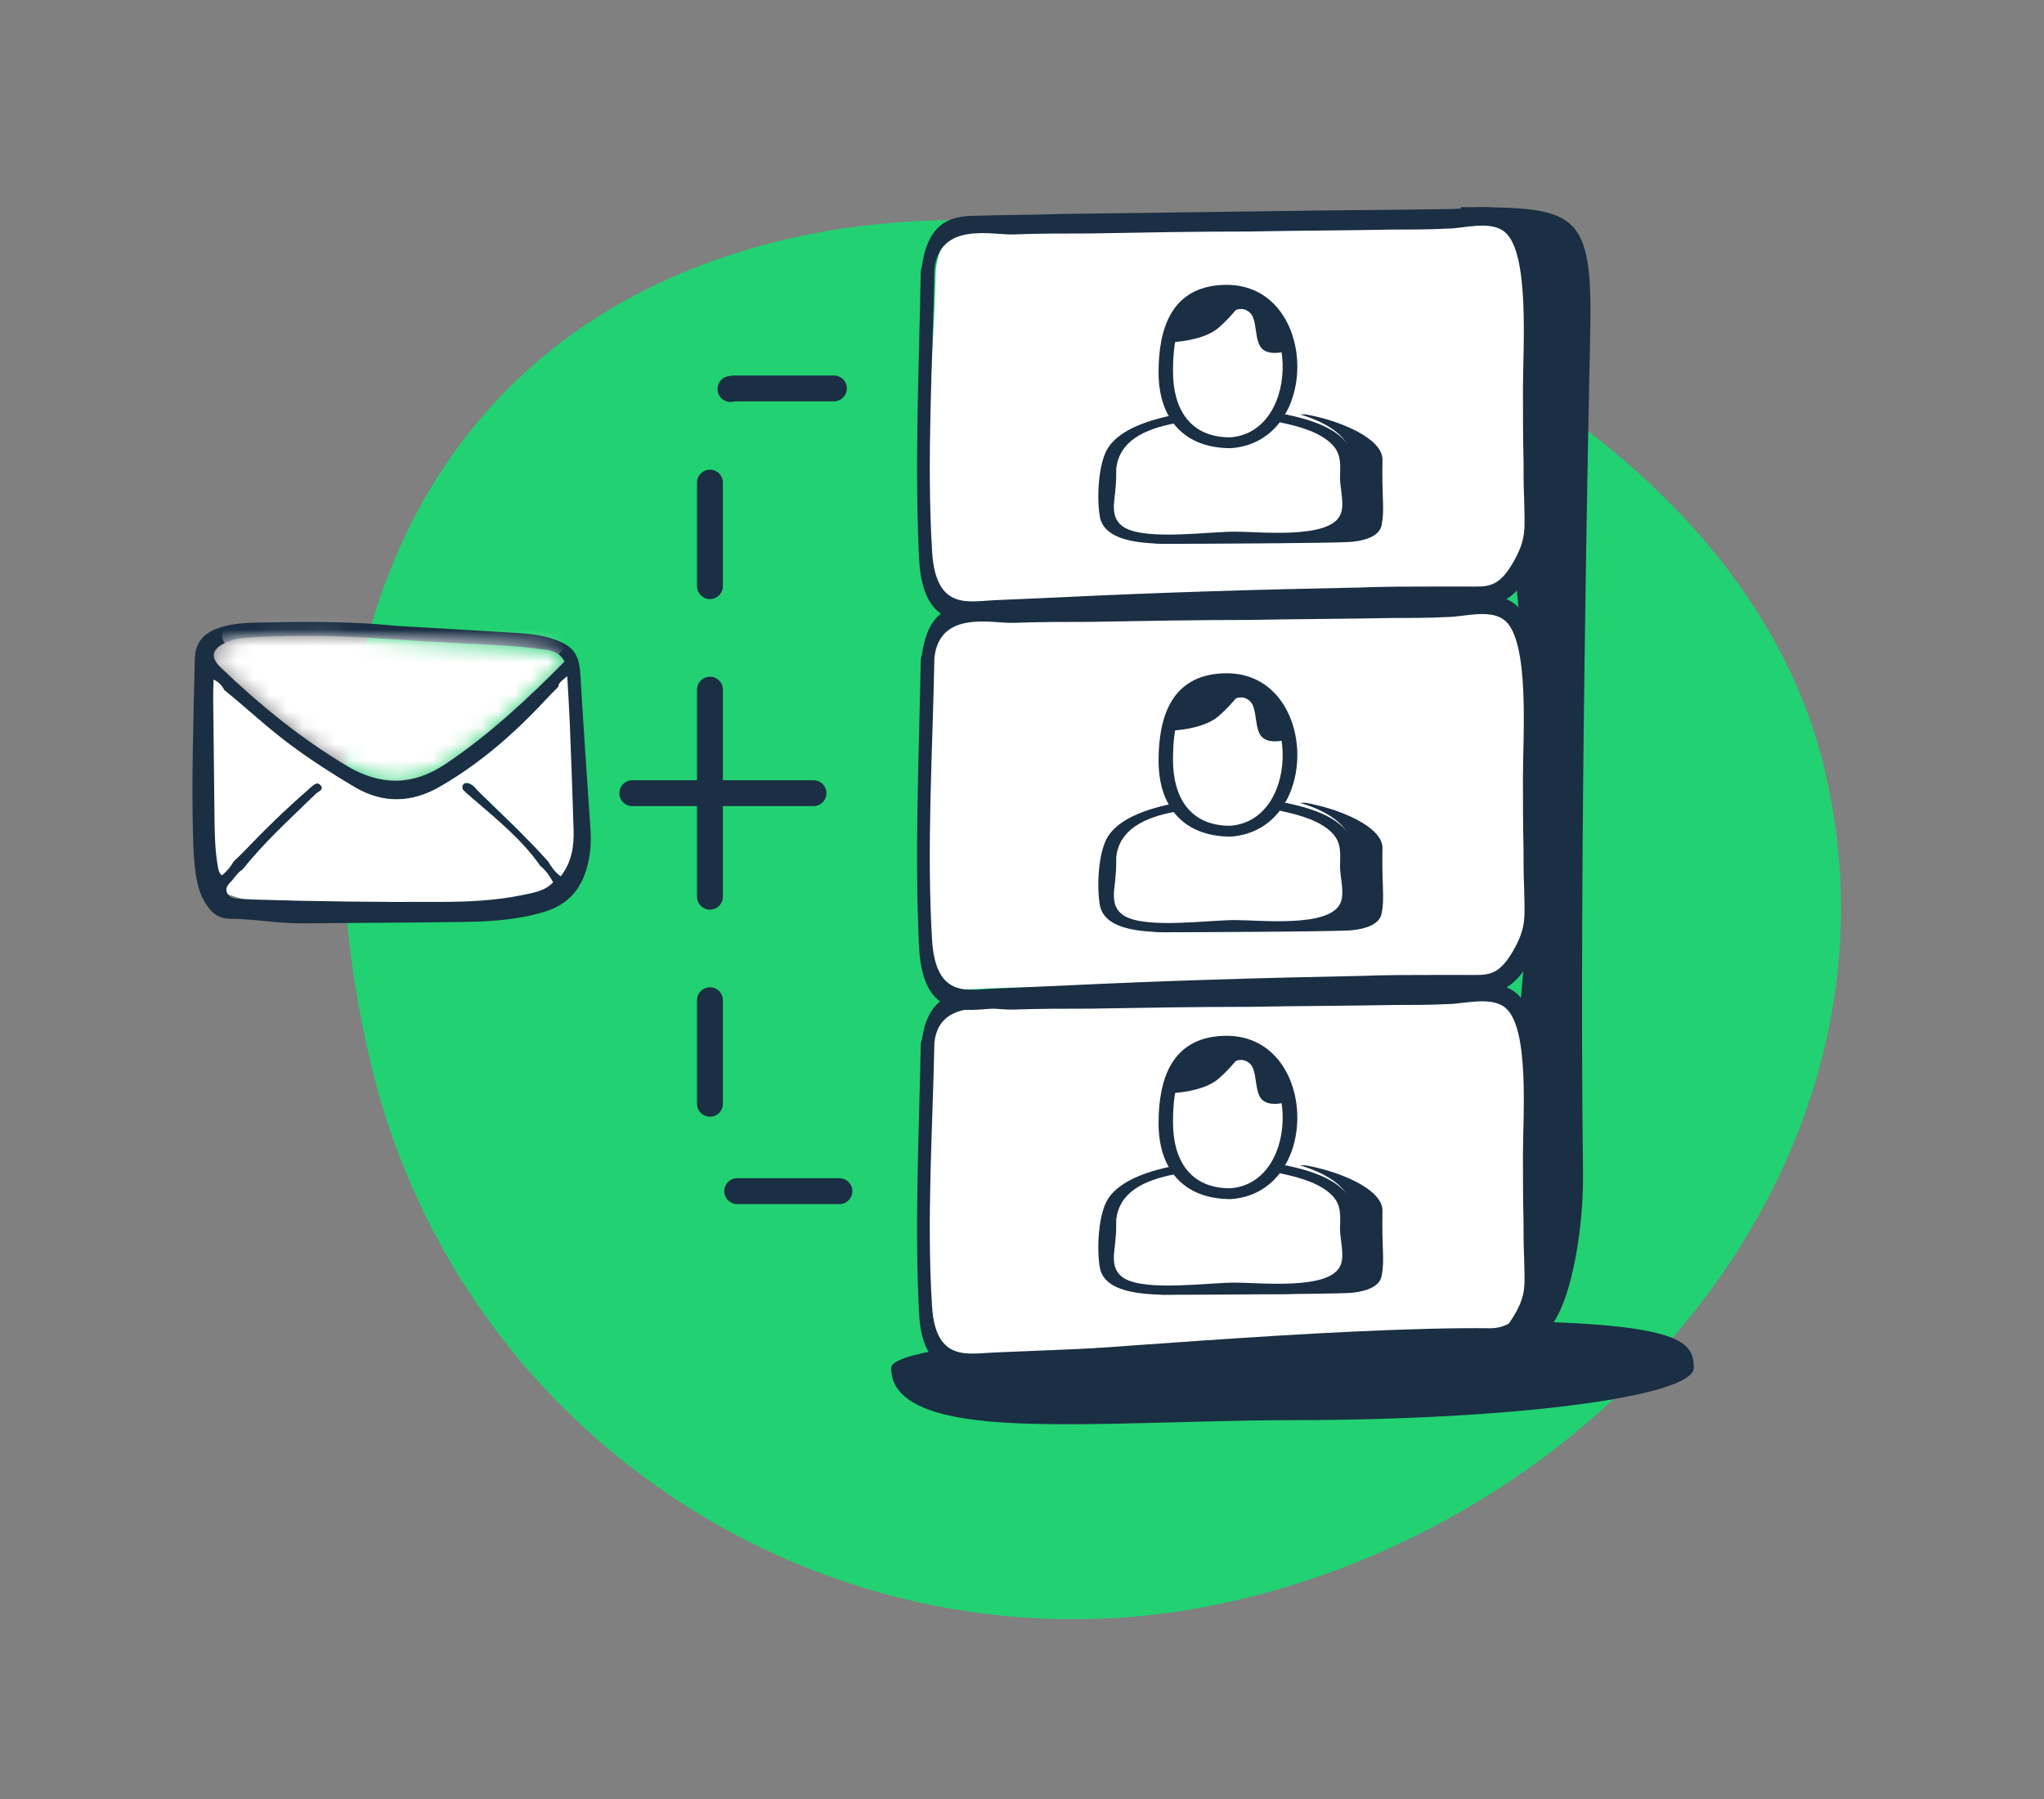
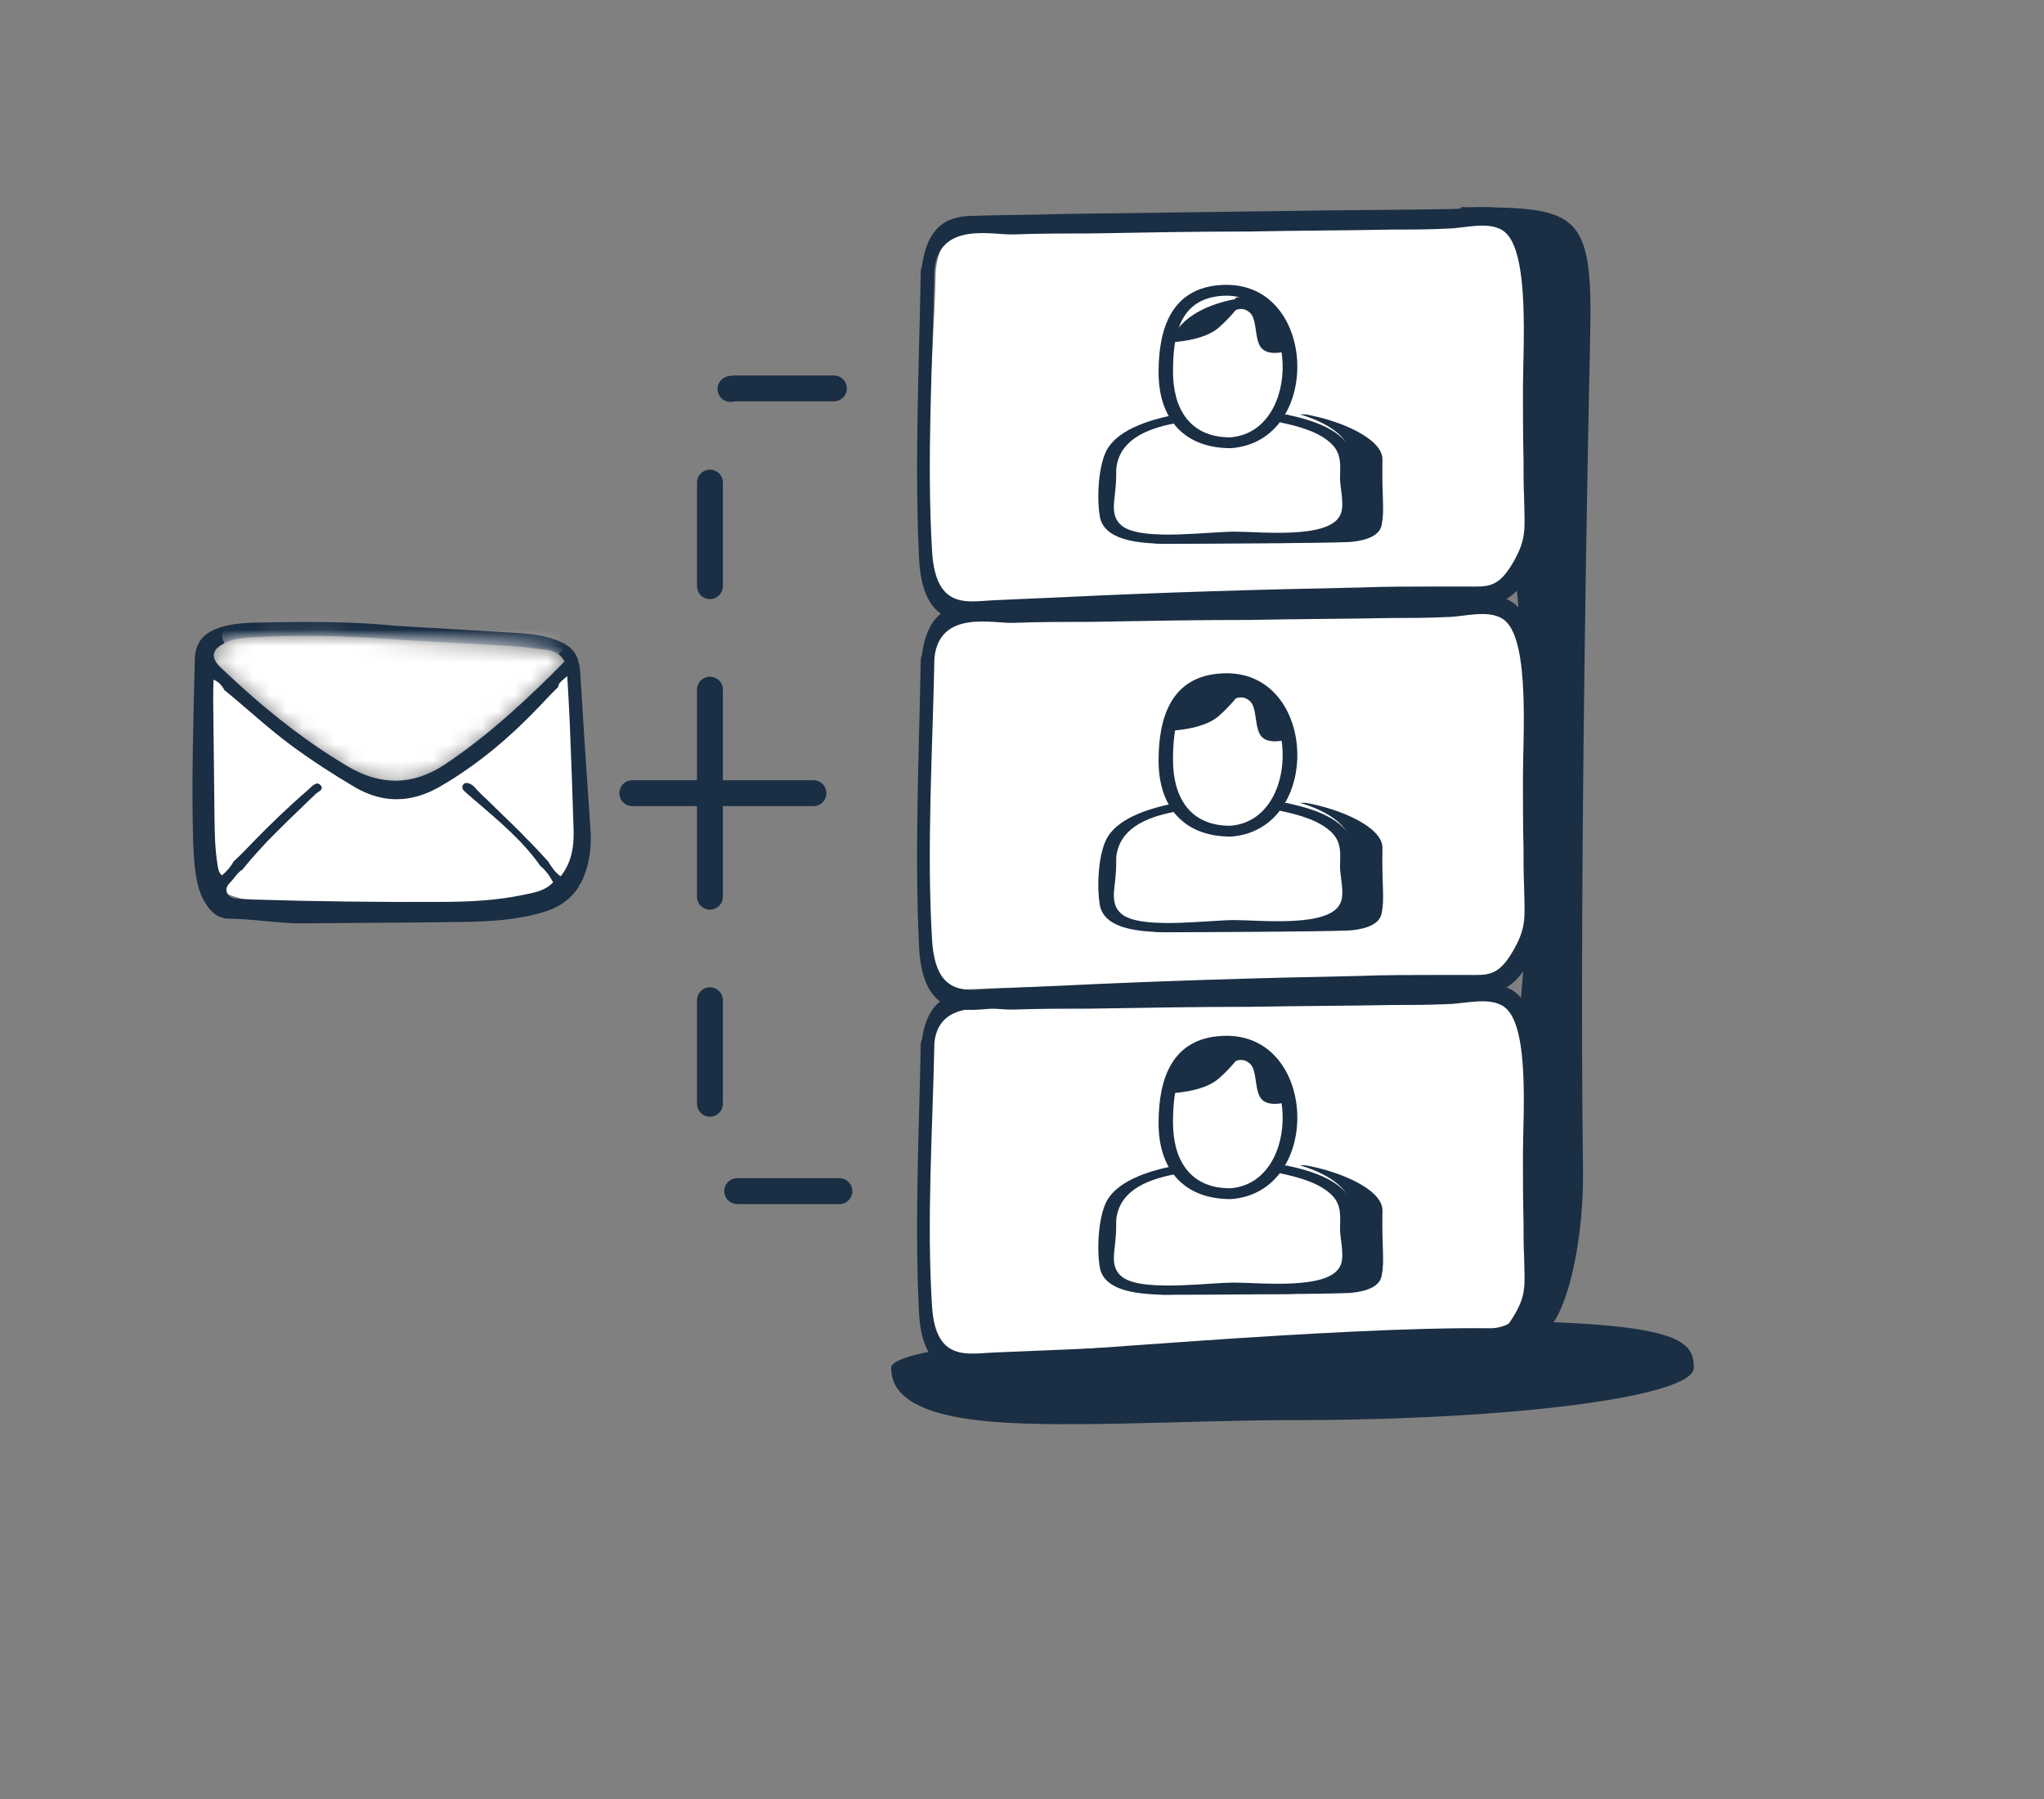
<svg xmlns="http://www.w3.org/2000/svg" width="125" height="110" viewBox="0 0 125 110" fill="none">
  <rect x="0" y="0" width="125" height="110" fill="#808080" stroke="none" />
-   <path d="M48.3 14.581C71.743 9.195 105.889 23.491 111.551 46.918C117.212 70.344 98.868 92.507 75.425 97.893C51.983 103.279 28.389 88.656 22.727 65.229C17.066 41.802 24.858 19.967 48.3 14.581Z" fill="#22D172" />
  <path d="M43.417 48.499L43.417 71.25C43.417 72.124 44.126 72.833 45 72.833L51.334 72.833M43.417 48.499L51.334 48.499M43.417 48.499L43.417 25.333C43.417 24.459 44.126 23.75 45 23.75L51.334 23.75M43.417 48.499L38.667 48.499" stroke="#1A2E44" stroke-width="1.583" stroke-linecap="round" stroke-dasharray="6.33 6.33" />
  <path d="M103.583 83.632C103.583 85.393 92.597 86.834 79.042 86.834C72.562 86.834 64.145 87.395 59.751 86.834C54.947 86.274 54.5 84.593 54.5 83.632C54.5 81.871 75.504 80.75 89.059 80.75C102.615 80.75 103.583 81.871 103.583 83.632Z" fill="#1A2E44" />
  <path d="M89.333 12.667C96.458 12.667 97.413 12.825 97.248 20.456C97.15 24.988 96.563 52.751 96.808 71.668C96.857 76.594 95.502 81.54 94.083 81.54C94.083 81.54 89.333 81.754 89.333 82.332L89.334 76.79C90.125 76.79 93.658 64.927 93.291 53.042C94.083 34.833 89.333 12.667 89.333 12.667Z" fill="#1A2E44" />
  <path d="M57.218 16.828C57.253 15.257 58.037 14 59 14C69.05 13.749 85.559 13.194 91.226 13.131C92.295 13.131 93.186 14.262 93.293 15.833C93.578 20.673 93.113 27.241 93.291 32.458C93.363 34.784 92.829 36.417 91.225 36.417C81.78 36.291 64.067 37.045 58.186 37.36C57.152 37.422 56.607 36.508 56.5 35C56.286 31.103 57.111 21.857 57.218 16.828Z" fill="white" />
  <path d="M57.144 16.481C57.457 13.499 60.764 14.393 61.983 14.334C63.549 14.274 65.115 14.274 66.682 14.274C69.954 14.215 73.226 14.155 76.463 14.155C79.387 14.095 82.311 14.095 85.2 14.036C86.314 14.036 87.428 14.036 88.542 13.976C89.516 13.976 91.187 13.439 92.057 14.215C93.554 15.527 93.136 21.312 93.136 23.757C93.136 25.188 93.136 26.679 93.171 28.111C93.171 28.886 93.171 29.662 93.206 30.437C93.241 32.345 93.38 32.942 92.51 34.433C91.605 35.983 90.944 35.864 89.76 35.864C89.064 35.864 88.402 35.864 87.706 35.864C86.175 35.864 84.678 35.864 83.146 35.924C77.055 36.043 70.998 36.222 64.906 36.52C63.549 36.58 62.191 36.639 60.834 36.699C59.233 36.759 57.248 37.355 57.005 33.777C56.657 28.111 57.04 22.087 57.144 16.481C57.179 15.646 56.343 15.884 56.309 16.6C56.204 22.385 55.926 28.349 56.204 34.135C56.448 39.085 59.615 37.892 61.739 37.832C69.153 37.534 76.567 37.236 83.982 37.117C85.618 37.117 87.219 37.057 88.855 37.057C90.386 37.057 92.092 37.415 93.311 35.387C94.285 33.717 94.076 31.689 94.041 29.542C93.972 25.725 94.041 21.908 93.902 18.151C93.833 15.646 93.693 13.439 92.022 12.843C90.978 12.485 89.725 12.783 88.646 12.783C85.27 12.843 81.893 12.843 78.552 12.902C74.061 12.962 69.571 13.022 65.081 13.081C63.166 13.141 61.252 13.141 59.337 13.201C57.875 13.26 56.622 13.857 56.343 16.6C56.239 17.435 57.074 17.197 57.144 16.481Z" fill="#1A2E44" />
  <path d="M56.718 63.845C56.754 62.542 57.538 61.5 58.5 61.5C68.551 61.292 85.942 61.052 91.609 61C92.678 61 93.57 61.938 93.677 63.24C93.962 67.252 93.819 73.349 93.997 77.673C94.069 79.601 92.75 81.216 91.146 81.216C81.701 81.112 64.381 82.74 58.5 83C57.466 83.052 56.607 81.751 56.5 80.5C56.286 77.269 56.611 68.013 56.718 63.845Z" fill="white" />
  <path d="M57.143 63.742C57.456 60.947 60.763 61.785 61.981 61.73C63.548 61.674 65.114 61.674 66.681 61.674C69.953 61.618 73.225 61.562 76.462 61.562C79.386 61.506 82.31 61.506 85.199 61.45C86.313 61.45 87.427 61.45 88.541 61.394C89.515 61.394 91.186 60.891 92.056 61.618C93.553 62.848 93.135 68.271 93.135 70.564C93.135 71.906 93.135 73.303 93.17 74.645C93.17 75.372 93.17 76.099 93.205 76.826C93.24 78.615 93.379 79.174 92.509 80.572C91.604 82.026 90.942 81.914 89.759 81.914C89.063 81.914 88.401 81.914 87.705 81.914C86.174 81.914 84.677 81.914 83.145 81.97C77.054 82.082 70.997 82.25 64.905 82.529C63.548 82.585 62.19 82.641 60.833 82.697C59.232 82.753 57.248 83.312 57.004 79.957C56.656 74.645 57.039 68.998 57.143 63.742C57.178 62.96 56.343 63.183 56.308 63.854C56.203 69.278 55.925 74.869 56.203 80.293C56.447 84.933 59.614 83.815 61.738 83.759C69.152 83.48 76.566 83.2 83.981 83.088C85.617 83.088 87.218 83.032 88.854 83.032C90.385 83.032 92.091 83.368 93.309 81.467C94.284 79.901 94.075 78 94.04 75.987C93.971 72.409 94.04 68.831 93.901 65.308C93.832 62.96 93.692 60.891 92.022 60.332C90.977 59.996 89.724 60.276 88.645 60.276C85.269 60.332 81.892 60.332 78.55 60.388C74.06 60.444 69.57 60.499 65.079 60.555C63.165 60.611 61.251 60.611 59.336 60.667C57.874 60.723 56.621 61.282 56.343 63.854C56.238 64.637 57.073 64.413 57.143 63.742Z" fill="#1A2E44" />
  <path d="M57 40.5C57.036 39.027 57.32 37.848 58.282 37.848C68.333 37.613 85.562 36.89 91.229 36.831C92.298 36.831 93.189 37.892 93.296 39.365C93.581 43.902 93.26 50.475 93.438 55.366C93.509 57.547 92.833 60.163 91.229 60.163C81.784 60.045 64.88 60.205 59 60.5C57.966 60.559 56.607 58.914 56.5 57.5C56.286 53.846 56.893 45.214 57 40.5Z" fill="white" />
  <path d="M57.143 40.231C57.456 37.249 60.763 38.143 61.981 38.084C63.548 38.024 65.114 38.024 66.681 38.024C69.953 37.965 73.225 37.905 76.462 37.905C79.386 37.845 82.31 37.845 85.199 37.786C86.313 37.786 87.427 37.786 88.541 37.726C89.515 37.726 91.186 37.189 92.056 37.965C93.553 39.277 93.135 45.062 93.135 47.507C93.135 48.938 93.135 50.429 93.17 51.861C93.17 52.636 93.17 53.411 93.205 54.187C93.24 56.095 93.379 56.691 92.509 58.183C91.604 59.733 90.942 59.614 89.759 59.614C89.063 59.614 88.401 59.614 87.705 59.614C86.174 59.614 84.677 59.614 83.145 59.674C77.054 59.793 70.997 59.972 64.905 60.27C63.548 60.33 62.19 60.389 60.833 60.449C59.232 60.508 57.248 61.105 57.004 57.526C56.656 51.861 57.039 45.837 57.143 40.231C57.178 39.396 56.343 39.634 56.308 40.35C56.203 46.135 55.925 52.099 56.203 57.884C56.447 62.834 59.614 61.642 61.738 61.582C69.152 61.284 76.566 60.986 83.981 60.866C85.617 60.866 87.218 60.807 88.854 60.807C90.385 60.807 92.091 61.165 93.309 59.137C94.284 57.467 94.075 55.439 94.04 53.292C93.971 49.475 94.04 45.658 93.901 41.901C93.832 39.396 93.692 37.189 92.022 36.593C90.977 36.235 89.724 36.533 88.645 36.533C85.269 36.593 81.892 36.593 78.55 36.652C74.06 36.712 69.57 36.772 65.079 36.831C63.165 36.891 61.251 36.891 59.336 36.951C57.874 37.01 56.621 37.607 56.343 40.35C56.238 41.185 57.073 40.947 57.143 40.231Z" fill="#1A2E44" />
  <path d="M79.833 71.253C81.904 71.616 84.544 72.706 84.544 74.013C84.496 76.373 84.688 77.027 84.496 78.007C84.351 78.843 83.099 79.024 82.473 79.061C80.884 79.133 73.228 79.17 71.158 79.17C69.328 79.17 68.75 78.117 68.75 77.826C68.798 76.192 68.846 76.192 68.943 74.013C68.991 72.706 71.158 71.58 73.276 71.253" fill="#1A2E44" />
  <path d="M75.05 73.771L74.608 73.683C72.709 73.329 71.472 71.475 71.825 69.575L72.267 67.367C72.62 65.468 74.475 64.231 76.375 64.584L76.816 64.673C78.716 65.026 79.952 66.881 79.599 68.78L79.157 70.989C78.804 72.888 76.949 74.124 75.05 73.771Z" fill="#1A2E44" />
  <path d="M75.271 73.33C73.018 72.889 72.091 71.21 72.444 69.046C72.753 67.014 73.504 64.585 76.154 64.983C78.451 65.336 79.334 67.147 78.981 69.267C78.628 71.343 78.009 73.684 75.271 73.33C74.741 73.286 74.123 74.125 74.829 74.214C77.833 74.567 79.378 72.579 79.909 69.885C80.439 67.191 79.732 64.629 76.64 64.143C73.637 63.702 72.047 65.822 71.561 68.472C71.031 71.254 71.782 73.595 74.829 74.214C75.359 74.302 75.933 73.463 75.271 73.33Z" fill="white" />
  <path d="M78.568 71.043C80.585 71.397 82.556 72.458 82.556 73.732C82.509 76.032 82.697 76.669 82.509 77.624C82.368 78.438 81.148 78.615 80.539 78.65C78.99 78.721 71.53 78.756 69.513 78.756C67.73 78.756 67.167 77.73 67.167 77.447C67.214 75.855 67.261 75.855 67.355 73.732C67.402 72.458 69.513 71.361 71.577 71.043" fill="white" />
  <path d="M78.371 71.761C79.489 71.993 80.741 72.358 81.457 73.087C82.083 73.717 81.949 74.447 81.949 75.176C81.949 75.773 82.262 76.867 81.949 77.43C81.233 78.889 77.074 78.425 75.508 78.425C73.898 78.425 70.186 78.956 68.799 78.193C67.815 77.629 68.173 76.568 68.218 75.773C68.263 75.375 68.263 74.977 68.263 74.579C68.442 72.921 69.918 72.159 71.885 71.794C72.333 71.695 72.512 71.131 71.93 71.264C70.365 71.562 68.531 72.126 67.771 73.286C67.144 74.248 67.055 76.502 67.279 77.596C67.815 79.817 72.869 79.022 74.972 79.022C76.85 79.022 81.725 79.619 82.664 77.895C83.201 76.9 82.977 74.977 82.799 73.983C82.53 72.424 80.696 71.695 78.818 71.297C78.415 71.131 77.879 71.662 78.371 71.761Z" fill="#1A2E44" />
  <path d="M75.268 72.974H74.826C72.882 72.974 71.293 71.384 71.293 69.441V67.189C71.293 65.245 72.882 63.655 74.826 63.655H75.268C77.211 63.655 78.801 65.245 78.801 67.189V69.441C78.757 71.384 77.167 72.974 75.268 72.974Z" fill="white" />
  <path d="M75.225 72.658C72.751 72.658 71.735 70.891 71.735 68.639C71.735 66.475 72.089 64.134 74.827 64.001C79.465 63.78 79.686 72.349 75.225 72.658C74.695 72.702 74.695 73.365 75.269 73.32C80.922 72.923 80.613 63.074 74.783 63.339C71.647 63.471 70.852 65.989 70.852 68.683C70.852 71.466 72.354 73.32 75.269 73.32C75.799 73.32 75.799 72.658 75.225 72.658Z" fill="#1A2E44" />
  <path d="M71.606 66.84C71.606 66.84 73.55 66.796 74.522 65.957C75.493 65.118 76.156 64.102 76.156 64.102C76.156 64.102 73.771 63.528 72.887 64.102C72.004 64.676 71.606 66.84 71.606 66.84Z" fill="#1A2E44" />
  <path d="M75.54 64.889C75.54 64.889 76.026 64.624 76.468 65.066C76.909 65.507 76.688 66.832 77.218 67.274C77.748 67.716 78.764 67.362 78.764 67.362C78.764 67.362 77.793 64.491 77.086 64.182C76.379 63.873 75.54 64.138 75.54 64.138V64.889Z" fill="#1A2E44" />
  <path d="M79.833 49.086C81.904 49.449 84.544 50.539 84.544 51.846C84.496 54.207 84.688 54.86 84.496 55.841C84.351 56.676 83.099 56.858 82.473 56.894C80.884 56.967 73.228 57.003 71.158 57.003C69.328 57.003 68.75 55.95 68.75 55.659C68.798 54.025 68.846 54.025 68.943 51.846C68.991 50.539 71.158 49.413 73.276 49.086" fill="#1A2E44" />
  <path d="M75.05 51.605L74.608 51.516C72.709 51.163 71.472 49.308 71.825 47.409L72.267 45.2C72.62 43.301 74.475 42.064 76.375 42.418L76.816 42.506C78.716 42.859 79.952 44.714 79.599 46.614L79.157 48.822C78.804 50.721 76.949 51.958 75.05 51.605Z" fill="#1A2E44" />
  <path d="M75.271 51.164C73.018 50.722 72.091 49.044 72.444 46.879C72.753 44.848 73.504 42.419 76.154 42.816C78.451 43.169 79.334 44.98 78.981 47.1C78.628 49.176 78.009 51.517 75.271 51.164C74.741 51.12 74.123 51.959 74.829 52.047C77.833 52.4 79.378 50.413 79.909 47.719C80.439 45.024 79.732 42.463 76.64 41.977C73.637 41.535 72.047 43.655 71.561 46.305C71.031 49.088 71.782 51.429 74.829 52.047C75.359 52.135 75.933 51.296 75.271 51.164Z" fill="white" />
  <path d="M78.568 48.876C80.585 49.23 82.556 50.291 82.556 51.565C82.509 53.865 82.697 54.502 82.509 55.458C82.368 56.271 81.148 56.448 80.539 56.484C78.99 56.554 71.53 56.59 69.513 56.59C67.73 56.59 67.167 55.564 67.167 55.281C67.214 53.688 67.261 53.688 67.355 51.565C67.402 50.291 69.513 49.195 71.577 48.876" fill="white" />
  <path d="M78.371 49.594C79.489 49.827 80.741 50.191 81.457 50.921C82.083 51.551 81.949 52.28 81.949 53.009C81.949 53.606 82.262 54.7 81.949 55.264C81.233 56.723 77.074 56.258 75.508 56.258C73.898 56.258 70.186 56.789 68.799 56.026C67.815 55.463 68.173 54.402 68.218 53.606C68.263 53.208 68.263 52.81 68.263 52.413C68.442 50.755 69.918 49.992 71.885 49.628C72.333 49.528 72.512 48.965 71.93 49.097C70.365 49.396 68.531 49.959 67.771 51.12C67.144 52.081 67.055 54.336 67.279 55.43C67.815 57.651 72.869 56.855 74.972 56.855C76.85 56.855 81.725 57.452 82.664 55.728C83.201 54.733 82.977 52.81 82.799 51.816C82.53 50.258 80.696 49.528 78.818 49.13C78.415 48.965 77.879 49.495 78.371 49.594Z" fill="#1A2E44" />
  <path d="M75.268 50.808H74.826C72.882 50.808 71.293 49.218 71.293 47.274V45.022C71.293 43.078 72.882 41.488 74.826 41.488H75.268C77.211 41.488 78.801 43.078 78.801 45.022V47.274C78.757 49.218 77.167 50.808 75.268 50.808Z" fill="white" />
  <path d="M75.225 50.491C72.751 50.491 71.735 48.725 71.735 46.472C71.735 44.308 72.089 41.967 74.827 41.834C79.465 41.614 79.686 50.182 75.225 50.491C74.695 50.536 74.695 51.198 75.269 51.154C80.922 50.756 80.613 40.907 74.783 41.172C71.647 41.304 70.852 43.822 70.852 46.516C70.852 49.299 72.354 51.154 75.269 51.154C75.799 51.154 75.799 50.491 75.225 50.491Z" fill="#1A2E44" />
  <path d="M71.606 44.673C71.606 44.673 73.55 44.629 74.522 43.79C75.493 42.951 76.156 41.935 76.156 41.935C76.156 41.935 73.771 41.361 72.887 41.935C72.004 42.509 71.606 44.673 71.606 44.673Z" fill="#1A2E44" />
  <path d="M75.54 42.722C75.54 42.722 76.026 42.457 76.468 42.899C76.909 43.34 76.688 44.665 77.218 45.107C77.748 45.549 78.764 45.195 78.764 45.195C78.764 45.195 77.793 42.325 77.086 42.015C76.379 41.706 75.54 41.971 75.54 41.971V42.722Z" fill="#1A2E44" />
  <path d="M79.833 25.336C81.904 25.699 84.544 26.789 84.544 28.096C84.496 30.457 84.688 31.11 84.496 32.091C84.351 32.926 83.099 33.108 82.473 33.144C80.884 33.217 73.228 33.253 71.158 33.253C69.328 33.253 68.75 32.2 68.75 31.909C68.798 30.275 68.846 30.275 68.943 28.096C68.991 26.789 71.158 25.663 73.276 25.336" fill="#1A2E44" />
  <path d="M75.05 27.855L74.608 27.766C72.709 27.413 71.472 25.558 71.825 23.659L72.267 21.45C72.62 19.551 74.475 18.314 76.375 18.668L76.816 18.756C78.716 19.109 79.952 20.964 79.599 22.864L79.157 25.072C78.804 26.971 76.949 28.208 75.05 27.855Z" fill="#1A2E44" />
  <path d="M75.271 27.414C73.018 26.972 72.091 25.294 72.444 23.129C72.753 21.098 73.504 18.669 76.154 19.066C78.451 19.419 79.334 21.23 78.981 23.35C78.628 25.426 78.009 27.767 75.271 27.414C74.741 27.37 74.123 28.209 74.829 28.297C77.833 28.65 79.378 26.663 79.909 23.969C80.439 21.274 79.732 18.713 76.64 18.227C73.637 17.785 72.047 19.905 71.561 22.555C71.031 25.338 71.782 27.679 74.829 28.297C75.359 28.385 75.933 27.546 75.271 27.414Z" fill="white" />
  <path d="M78.568 25.126C80.585 25.48 82.556 26.541 82.556 27.815C82.509 30.115 82.697 30.752 82.509 31.707C82.368 32.521 81.148 32.698 80.539 32.734C78.99 32.804 71.53 32.84 69.513 32.84C67.73 32.84 67.167 31.814 67.167 31.531C67.214 29.938 67.261 29.938 67.355 27.815C67.402 26.541 69.513 25.445 71.577 25.126" fill="white" />
  <path d="M78.371 25.845C79.489 26.077 80.741 26.441 81.457 27.171C82.083 27.801 81.949 28.53 81.949 29.259C81.949 29.856 82.262 30.95 81.949 31.514C81.233 32.973 77.074 32.508 75.508 32.508C73.898 32.508 70.186 33.039 68.799 32.276C67.815 31.713 68.173 30.652 68.218 29.856C68.263 29.458 68.263 29.06 68.263 28.663C68.442 27.005 69.918 26.242 71.885 25.878C72.333 25.778 72.512 25.215 71.93 25.347C70.365 25.646 68.531 26.209 67.771 27.37C67.144 28.331 67.055 30.585 67.279 31.68C67.815 33.901 72.869 33.105 74.972 33.105C76.85 33.105 81.725 33.702 82.664 31.978C83.201 30.983 82.977 29.06 82.799 28.066C82.53 26.508 80.696 25.778 78.818 25.38C78.415 25.215 77.879 25.745 78.371 25.845Z" fill="#1A2E44" />
  <path d="M75.268 27.058H74.826C72.882 27.058 71.293 25.468 71.293 23.524V21.272C71.293 19.328 72.882 17.738 74.826 17.738H75.268C77.211 17.738 78.801 19.328 78.801 21.272V23.524C78.757 25.468 77.167 27.058 75.268 27.058Z" fill="white" />
  <path d="M75.225 26.741C72.751 26.741 71.735 24.975 71.735 22.722C71.735 20.558 72.089 18.217 74.827 18.084C79.465 17.864 79.686 26.432 75.225 26.741C74.695 26.786 74.695 27.448 75.269 27.404C80.922 27.006 80.613 17.157 74.783 17.422C71.647 17.555 70.852 20.072 70.852 22.766C70.852 25.549 72.354 27.404 75.269 27.404C75.799 27.404 75.799 26.741 75.225 26.741Z" fill="#1A2E44" />
-   <path d="M71.606 20.924C71.606 20.924 73.55 20.879 74.522 20.04C75.493 19.201 76.156 18.185 76.156 18.185C76.156 18.185 73.771 17.611 72.887 18.185C72.004 18.759 71.606 20.924 71.606 20.924Z" fill="#1A2E44" />
+   <path d="M71.606 20.924C71.606 20.924 73.55 20.879 74.522 20.04C75.493 19.201 76.156 18.185 76.156 18.185C72.004 18.759 71.606 20.924 71.606 20.924Z" fill="#1A2E44" />
  <path d="M75.54 18.972C75.54 18.972 76.026 18.707 76.468 19.149C76.909 19.59 76.688 20.915 77.218 21.357C77.748 21.799 78.764 21.445 78.764 21.445C78.764 21.445 77.793 18.575 77.086 18.265C76.379 17.956 75.54 18.221 75.54 18.221V18.972Z" fill="#1A2E44" />
  <path d="M35.528 54.18C34.018 52.486 32.334 50.957 30.727 49.357C30.515 49.145 30.34 48.887 30.04 48.773C29.89 48.716 29.734 48.703 29.623 48.842C29.517 48.977 29.53 49.143 29.639 49.251C29.877 49.49 30.14 49.707 30.396 49.929C32.031 51.339 34.113 51.862 35.368 53.636C35.027 54.185 34.038 55.14 33.469 55.21C30.959 55.52 28.445 55.777 25.907 55.731C22.872 55.679 19.852 55.346 16.817 55.295C15.954 55.281 14.31 54.893 13.5 54.5C14.94 52.679 17.412 51.381 19.066 49.761C19.119 49.708 19.192 49.668 19.234 49.607C19.401 49.361 20.012 49.234 19.648 48.861C19.372 48.578 19.027 48.997 18.791 49.204C17.18 50.602 15.656 52.094 14.186 53.636C14.004 53.827 13.806 54.002 13.616 54.185C13.06 52.842 13.124 51.409 13.031 50.009C12.952 48.818 12.984 47.624 12.914 46.429C12.835 45.056 12.771 43.669 12.988 42.295C14.551 43.562 16.013 44.943 17.637 46.139C19.048 47.177 20.514 48.127 22.025 49.02C24.032 50.206 26.028 50.135 28 48.995C30.793 47.379 30.524 44.641 32.697 42.295C32.979 41.991 34.711 41.295 35 41C35.247 43.987 35.635 48.004 35.528 51C35.487 52.122 34.5 52 35.528 54.18Z" fill="white" />
  <path d="M13.921 41.509C13.598 42.848 13.713 44.204 13.852 45.546C13.974 46.713 13.935 47.881 14.074 49.043C14.235 50.414 14.152 51.81 15.033 53.128C14.72 53.479 14.325 53.787 13.739 54.09C13.357 53.876 13.323 53.596 13.249 53.323C12.935 52.16 12.919 50.988 12.882 49.816C12.801 47.219 12.726 44.62 12.655 42.023C12.643 41.632 12.667 41.239 12.676 40.737C13.417 40.954 13.655 41.24 13.921 41.509Z" fill="white" />
  <path d="M24.23 38.267C26.492 38.4 28.812 38.538 31.133 38.672C32.109 38.729 33.086 38.783 34.011 39.132C35.101 39.544 35.419 40.063 35.49 41.224C35.677 44.386 35.895 47.547 36.11 50.71C36.174 51.644 36.087 52.552 35.768 53.44C35.344 54.618 34.524 55.371 33.32 55.744C31.695 56.247 30.014 56.345 28.33 56.371C25.064 56.422 21.797 56.424 18.53 56.458C17.011 56.474 15.512 56.183 13.994 56.172C13.439 56.168 13.044 55.888 12.728 55.467C12.339 54.95 12.133 54.364 12.021 53.739C11.867 52.89 11.828 52.031 11.806 51.174C11.707 47.543 11.834 43.914 11.915 40.284C11.939 39.253 12.495 38.639 13.594 38.325C14.509 38.063 15.465 38.075 16.4 38.056C18.993 38.005 21.589 37.999 24.23 38.267ZM13.751 42.234C13.604 41.995 13.471 41.74 13.058 41.552C13.049 42.005 13.033 42.355 13.037 42.706C13.06 45.036 13.085 47.368 13.114 49.698C13.127 50.747 13.129 51.798 13.298 52.842C13.338 53.086 13.355 53.335 13.569 53.527C13.901 53.252 14.123 52.972 14.302 52.656C14.468 52.495 14.642 52.34 14.801 52.174C16.089 50.823 17.422 49.518 18.836 48.291C19.045 48.109 19.346 47.742 19.587 47.99C19.906 48.317 19.371 48.428 19.224 48.644C19.188 48.697 19.124 48.733 19.077 48.779C17.626 50.198 16.115 51.562 14.854 53.156C14.582 53.307 14.418 53.562 14.23 53.791C14.049 54.014 13.748 54.212 13.872 54.553C14.009 54.928 14.367 54.952 14.711 54.964C14.98 54.973 15.249 54.994 15.518 55.003C19.351 55.121 23.183 55.165 27.016 55.147C28.664 55.139 30.311 55.069 31.93 54.731C32.606 54.59 33.317 54.495 33.828 53.946C33.603 53.538 33.355 53.19 33.01 52.917C31.91 51.363 30.44 50.164 29.009 48.926C28.785 48.733 28.553 48.543 28.346 48.332C28.251 48.237 28.239 48.09 28.332 47.973C28.429 47.852 28.566 47.863 28.697 47.913C28.959 48.013 29.112 48.239 29.299 48.425C30.708 49.829 32.183 51.167 33.507 52.651C33.712 52.982 33.913 53.317 34.288 53.584C34.967 52.721 35.107 51.751 35.078 50.754C35.016 48.576 34.931 46.4 34.845 44.221C34.807 43.289 34.746 42.359 34.69 41.34C34.469 41.535 34.333 41.635 34.225 41.76C34.166 41.83 34.157 41.94 34.125 42.031C33.871 42.289 33.611 42.542 33.364 42.809C31.459 44.865 29.355 46.691 26.908 48.107C25.182 49.107 23.433 49.169 21.672 48.129C20.348 47.347 19.063 46.515 17.827 45.605C16.402 44.555 15.121 43.345 13.751 42.234ZM34.518 40.444C34.246 39.918 33.796 39.782 33.324 39.722C32.591 39.628 31.856 39.539 31.119 39.494C28.635 39.343 26.147 39.248 23.667 39.067C20.945 38.868 18.226 38.816 15.503 38.968C14.931 39.001 14.359 39.041 13.829 39.276C12.944 39.669 12.828 40.176 13.513 40.831C15.881 43.089 18.401 45.156 21.239 46.843C23.275 48.053 25.255 48.026 27.193 46.735C29.9 44.931 32.252 42.727 34.518 40.444Z" fill="#1A2E44" />
  <path d="M33.507 52.639C32.183 51.155 30.709 49.815 29.3 48.413C29.114 48.228 28.961 48.001 28.697 47.902C28.567 47.852 28.43 47.84 28.333 47.962C28.239 48.08 28.251 48.226 28.346 48.32C28.555 48.53 28.785 48.72 29.01 48.915C30.442 50.15 31.911 51.352 33.01 52.906C32.711 53.388 32.201 53.481 31.703 53.542C29.503 53.814 27.3 54.039 25.076 53.999C22.416 53.953 19.771 53.661 17.111 53.617C16.354 53.604 15.568 53.489 14.858 53.144C16.12 51.548 17.632 50.187 19.081 48.767C19.128 48.721 19.192 48.686 19.228 48.632C19.375 48.417 19.91 48.305 19.592 47.979C19.35 47.731 19.048 48.098 18.84 48.279C17.428 49.505 16.093 50.811 14.805 52.163C14.646 52.331 14.472 52.484 14.306 52.644C13.819 51.467 13.875 50.212 13.793 48.985C13.724 47.941 13.752 46.895 13.69 45.848C13.621 44.644 13.565 43.429 13.755 42.225C15.125 43.335 16.406 44.546 17.829 45.594C19.066 46.503 20.35 47.336 21.674 48.118C23.433 49.157 25.182 49.095 26.911 48.096C29.358 46.68 31.462 44.853 33.366 42.797C33.613 42.531 33.874 42.278 34.127 42.019C34.344 44.636 34.471 47.259 34.377 49.885C34.341 50.868 34.244 51.857 33.507 52.639Z" fill="white" />
  <mask id="mask0_7610_18527" style="mask-type:alpha" maskUnits="userSpaceOnUse" x="13" y="38" width="22" height="10">
    <path d="M34.533 40.454C32.268 42.736 29.915 44.941 27.208 46.745C25.272 48.037 23.29 48.064 21.254 46.853C18.416 45.167 15.896 43.099 13.528 40.842C12.841 40.189 12.959 39.682 13.844 39.286C14.374 39.049 14.946 39.01 15.518 38.979C18.241 38.826 20.96 38.881 23.682 39.078C26.163 39.258 28.651 39.354 31.134 39.504C31.871 39.55 32.606 39.638 33.339 39.733C33.811 39.795 34.261 39.929 34.533 40.454Z" fill="#23D073" />
  </mask>
  <g mask="url(#mask0_7610_18527)">
    <path d="M34.533 40.454C32.268 42.736 29.915 44.941 27.208 46.745C25.272 48.037 23.29 48.064 21.254 46.853C18.416 45.167 15.896 43.099 13.528 40.842C12.841 40.189 12.959 39.682 13.844 39.286C14.374 39.049 14.946 39.01 15.518 38.979C18.241 38.826 20.96 38.881 23.682 39.078C26.163 39.258 28.651 39.354 31.134 39.504C31.871 39.55 32.606 39.638 33.339 39.733C33.811 39.795 34.261 39.929 34.533 40.454Z" fill="white" />
    <path d="M35.503 38.544C33.27 41.032 30.946 43.443 28.245 45.442C26.313 46.873 24.289 46.97 22.165 45.762C19.206 44.08 16.557 41.984 14.056 39.682C13.331 39.016 13.433 38.477 14.323 38.028C14.856 37.759 15.439 37.698 16.022 37.645C18.799 37.39 21.579 37.353 24.367 37.467C26.908 37.572 29.453 37.587 31.996 37.659C32.751 37.681 33.505 37.75 34.257 37.824C34.742 37.873 35.206 37.999 35.503 38.544Z" fill="white" />
    <path d="M33.51 52.656C34.247 51.874 34.344 50.885 34.38 49.902C34.473 47.276 34.346 44.655 34.13 42.036C34.161 41.944 34.171 41.833 34.23 41.763C34.336 41.638 34.474 41.539 34.694 41.343C34.751 42.363 34.814 43.293 34.85 44.225C34.936 46.401 35.021 48.58 35.083 50.757C35.112 51.756 34.97 52.724 34.293 53.588C33.916 53.322 33.715 52.987 33.51 52.656Z" fill="white" />
  </g>
</svg>